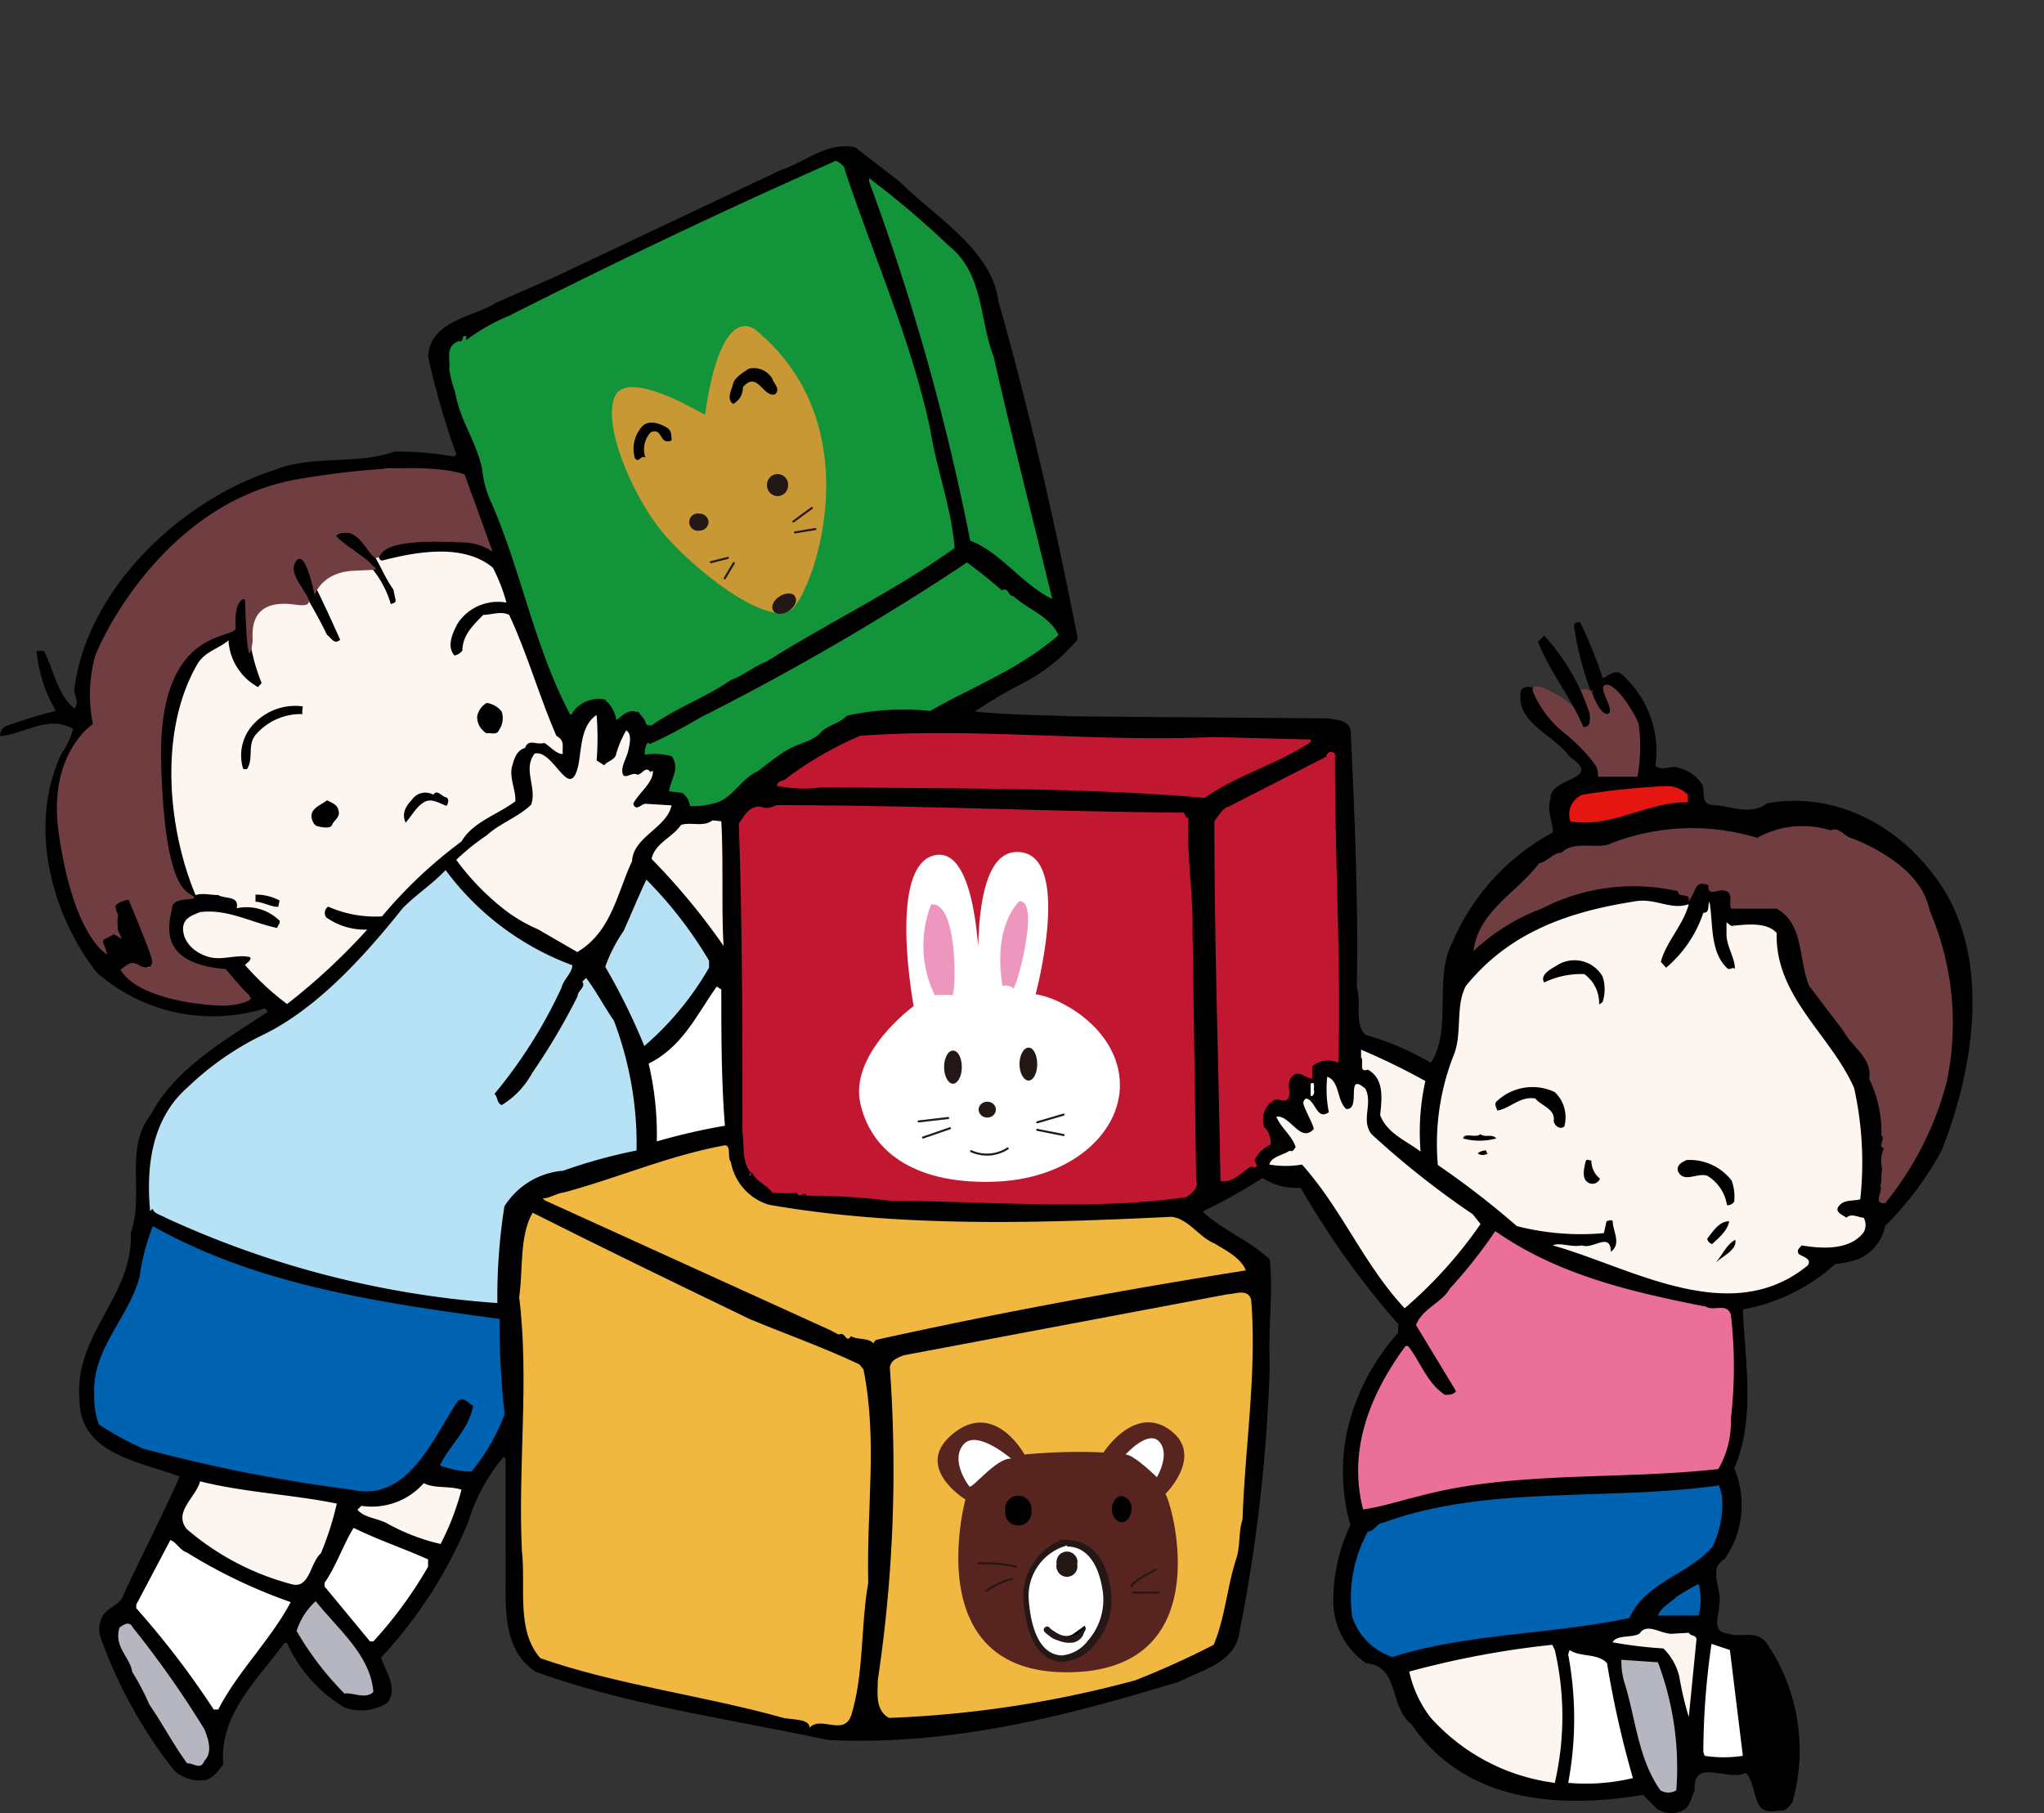
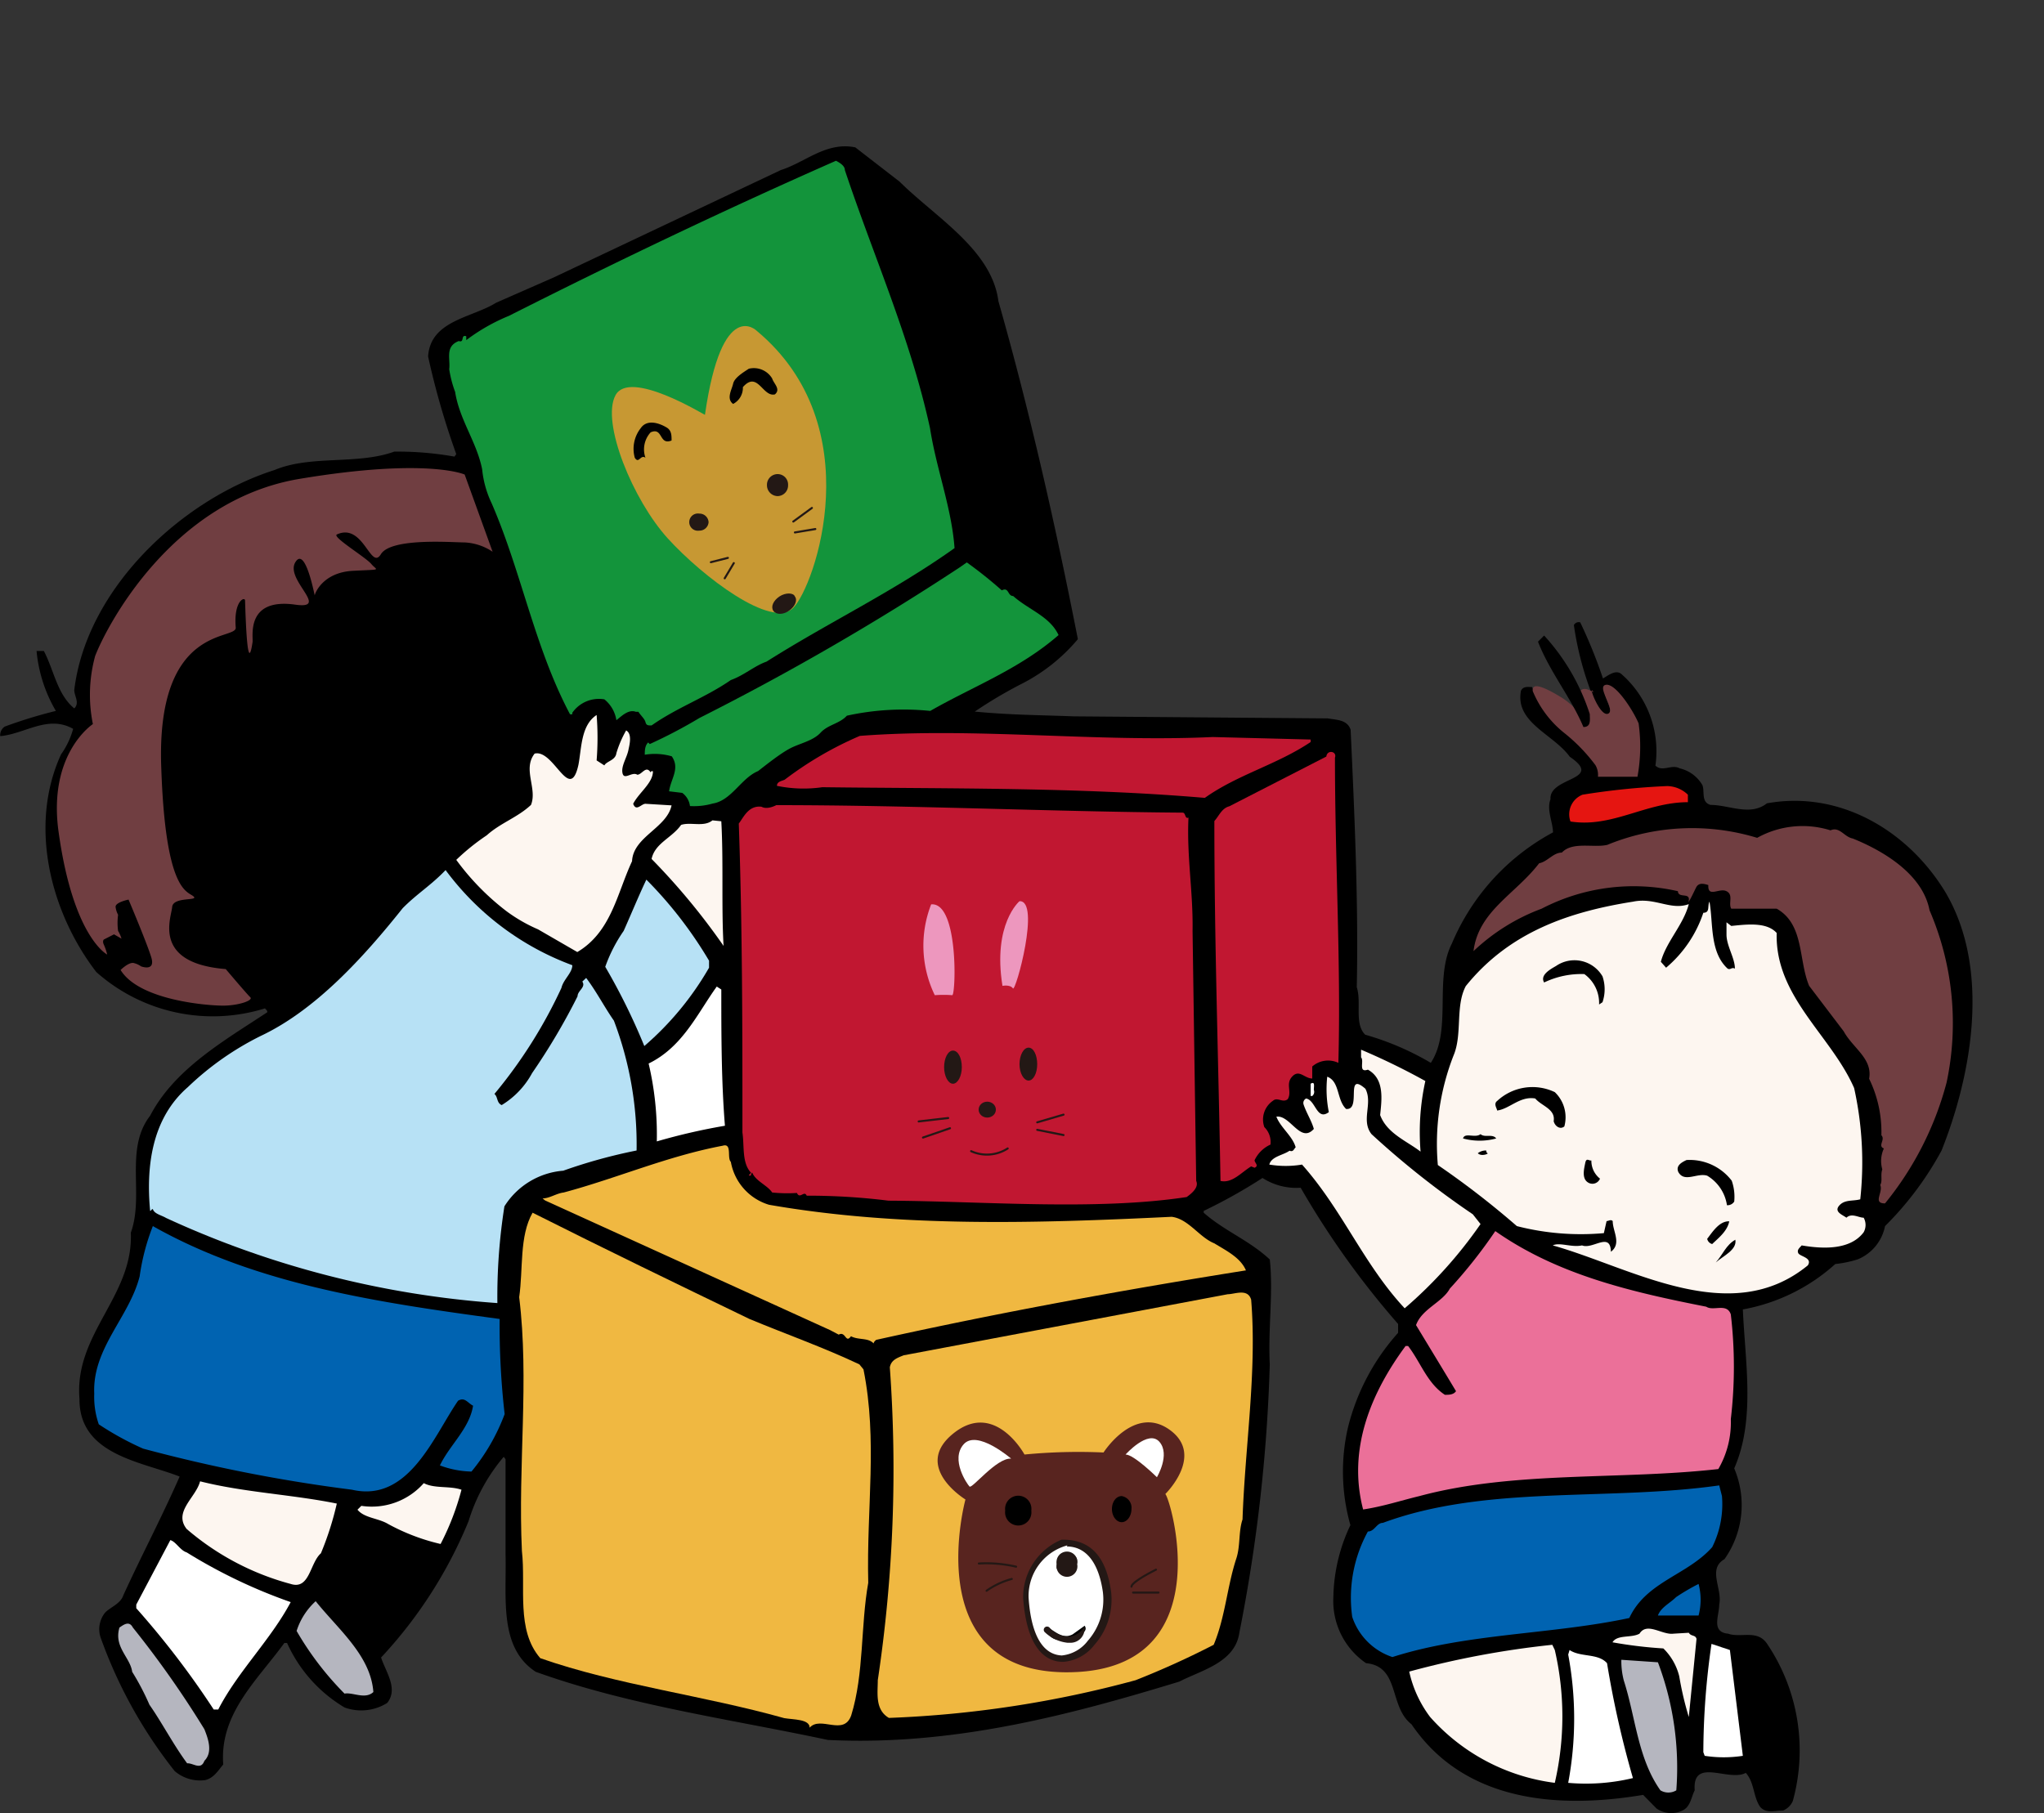
<svg xmlns="http://www.w3.org/2000/svg" viewBox="0 0 90 79.86">
  <rect x="0" y="0" width="90" height="79.86" fill="#333333" stroke="none" />
  <defs>
    <style>.cls-1,.cls-17,.cls-18{fill:#fff;}.cls-2{fill:#13943b;}.cls-3{fill:#fdf6f0;}.cls-4{fill:#c11731;}.cls-5{fill:#e51511;}.cls-6{fill:#703e41;}.cls-7{fill:#b7e1f5;}.cls-8{fill:#f0b841;}.cls-9{fill:#0063b1;}.cls-10{fill:#eb7099;}.cls-11{fill:#b5b6bf;}.cls-12{fill:#c79833;}.cls-13{fill:#58241f;}.cls-14{fill:none;}.cls-14,.cls-17{stroke:#231815;stroke-linecap:round;stroke-width:0.09px;}.cls-15{fill:#231815;}.cls-16{fill:#ed97be;}.cls-18{stroke:#fff;stroke-miterlimit:10;}</style>
  </defs>
  <title>logo_fn</title>
  <g id="レイヤー_2" data-name="レイヤー 2">
    <g id="footer">
      <path d="M39.61,8c1.58,1.57,4.06,3,4.35,5.26,1.39,4.89,2.51,9.85,3.5,14.89a7.92,7.92,0,0,1-2.54,2,19.89,19.89,0,0,0-2,1.19c1.58.15,2.78.15,4.38.21l11.17.09c.38.07.85.05,1,.5.17,3.67.35,7.71.27,11.34.22.67-.12,1.6.37,2.09A12.26,12.26,0,0,1,63,46.81c.95-1.44.13-3.69.93-5.26a9.92,9.92,0,0,1,4.45-4.89c0-.43-.29-1-.11-1.46-.07-1,2.39-.82.85-1.87-.72-1-2.42-1.5-2.15-2.91.11-.21.31-.16.49-.16.56,1.5,2.54,2,2.91,3.53l.16.19A7.69,7.69,0,0,1,72,33.91c.06-1,.2-2.29-.61-3.07-.09-.29-.43-.49-.7-.63-.25.48.73,1.41-.15,1.39a13.83,13.83,0,0,1-1.24-4.07.24.24,0,0,1,.28-.12,21.76,21.76,0,0,1,1,2.47c.25-.14.59-.43.85-.16a4.51,4.51,0,0,1,1.46,4c.32.3.71-.08,1.07.12a1.56,1.56,0,0,1,1,.74c.11.29-.07.75.36.87.82,0,1.74.51,2.48-.07C81,34.8,84,36.57,85.65,39.28c2,3.36,1.19,8-.16,11.39A14.17,14.17,0,0,1,83,54a2,2,0,0,1-1.19,1.46,5,5,0,0,1-1,.21,8.27,8.27,0,0,1-4.07,2c.1,2.31.56,4.86-.38,7a4.13,4.13,0,0,1-.43,4c-.76.43-.08,1.3-.23,2,0,.48-.37,1.21.39,1.28.56.2,1.29-.2,1.72.45a8.39,8.39,0,0,1,1.13,6.92.8.8,0,0,1-.43.42c-.4,0-.72.14-1-.15-.32-.45-.25-1.07-.64-1.51-.75.41-2.36-.71-2.25.77-.16.31-.18.72-.54.89a1.14,1.14,0,0,1-1.14-.09l-.59-.6c-3.76.63-7.88.31-10.2-3.11-1-.77-.5-2.55-2-2.69a3.32,3.32,0,0,1-1.44-2.91,7.65,7.65,0,0,1,.75-3.17,8.65,8.65,0,0,1-.11-4.29,9.75,9.75,0,0,1,2.21-4.18v-.39a37.55,37.55,0,0,1-4.29-6,2.75,2.75,0,0,1-1.68-.43A23.1,23.1,0,0,1,53,53.33v.08c.92.81,2,1.21,2.91,2.06.16,1.46-.08,3.05,0,4.62a71.14,71.14,0,0,1-1.34,11.82c-.19,1.32-1.68,1.65-2.64,2.15-4.88,1.49-10,2.84-15.48,2.57-4.31-.92-8.75-1.52-12.86-3-1.64-1.07-1.28-3.27-1.33-5.17V64.27l-.08-.11A8,8,0,0,0,20.63,67a19.79,19.79,0,0,1-3.85,6c.2.63.77,1.37.27,2a2.15,2.15,0,0,1-1.88.2,6.32,6.32,0,0,1-2.53-2.84h-.12C11.33,74,9.66,75.47,9.83,77.71c-.24.29-.42.6-.8.69A1.71,1.71,0,0,1,7.69,78a20.6,20.6,0,0,1-3.27-5.91,1.17,1.17,0,0,1,.21-1.07c.25-.25.68-.39.8-.76.8-1.75,1.7-3.45,2.48-5.23-1.68-.66-4.43-.95-4.41-3.42-.24-2.87,2.38-4.52,2.26-7.32.6-1.65-.29-3.68.85-5.15,1.08-2.08,3.32-3.34,5.16-4.56,0-.1-.08-.12-.1-.17a7.72,7.72,0,0,1-7.43-1.6c-2-2.6-3-6.43-1.55-9.59a3.5,3.5,0,0,0,.53-1.12c-1.11-.63-2.14.23-3.21.32A.45.45,0,0,1,.21,32a20.77,20.77,0,0,1,2.25-.69,6.37,6.37,0,0,1-.85-2.64h.32c.45.85.58,1.9,1.34,2.53.25-.25,0-.54,0-.81C3.81,25.92,8,22,12.09,20.7c1.6-.67,3.65-.22,5.27-.81a14.22,14.22,0,0,1,2.65.22l.08-.11a34.25,34.25,0,0,1-1.24-4.3c.1-1.59,1.93-1.7,3-2.37l2.53-1.11,10-4.73c1.08-.34,2-1.26,3.28-1Z" />
      <path class="cls-2" d="M37.2,7.49c1.26,3.78,2.89,7.41,3.75,11.37.28,1.8.95,3.5,1.08,5.28-2.68,1.91-5.6,3.3-8.28,5-.52.18-1,.61-1.57.81-1.11.77-2.37,1.21-3.49,2-.16,0-.23,0-.27-.15s-.21-.29-.31-.45H28v0c-.32-.12-.61.17-.86.37a1.46,1.46,0,0,0-.53-.92,1.43,1.43,0,0,0-1.41.59v.07h-.1c-1.56-2.94-2.14-6.27-3.45-9.29a4.49,4.49,0,0,1-.42-1.5c-.24-1.21-1-2.18-1.19-3.41a5,5,0,0,1-.26-1c.06-.45-.2-1,.42-1.24.27.09.07-.3.33-.21,0,.06,0,.13,0,.17a8.41,8.41,0,0,1,1.88-1.07c4.75-2.4,9.52-4.68,14.4-6.83C37,7.18,37.2,7.31,37.2,7.49Z" />
-       <path class="cls-2" d="M41.75,10.8c1.58,1.24,1.36,3.27,2,4.9.81,3.58,1.72,7.12,2.58,10.68-1.3-.62-2.27-2.06-3.61-2.57A103.07,103.07,0,0,0,38.27,8V7.85A38.65,38.65,0,0,1,41.75,10.8Z" />
-       <path class="cls-3" d="M20.47,21.08c.2,1,.72,1.88.92,2.89-.54-.09-.83-.45-1.38-.47a4.35,4.35,0,0,0-3.35.8c0,.14,0,.36.16.39,1.5-.39,3.58-.77,4.88.31a7.7,7.7,0,0,1,.6,1.54,2.12,2.12,0,0,0-2.15.92c-.21.4-.5,1-.14,1.41a.56.56,0,0,0,.35-.22c0-.65.45-1.1.92-1.57.37,0,.76-.18,1.14,0,.8,1.72,1.32,3.58,2.08,5.33.38.22.25.42.28.8-.3,0-.54-.34-.82-.49-.33.11-.69-.21-.84.22-.34.09-.48.45-.55.74-.19.52.16,1.12.12,1.61-.81.61-1.86.9-2.37,1.77a20.32,20.32,0,0,0-3.5,3.3,5.16,5.16,0,0,1-2.37-.43.34.34,0,0,0-.09.47,2.93,2.93,0,0,0,1.81.54,27.34,27.34,0,0,1-3.53,3.28,11.77,11.77,0,0,1-1.85-1.72c.07-.1.28-.18.23-.34-.54-.15-1.19.14-1.77,0s-1.16-.58-1.19-1.23c0-.49.36-.6.75-.76,1.23-.15,2.26.47,3.4.7,0-.1.14-.19.1-.32A2.08,2.08,0,0,0,10.42,40c.13-.56-.52-.4-.81-.58-.36,0-.67-.1-1,0-1.25-3-1.62-7.3.11-10.22.35-.53.92-.63,1.34-1a2.51,2.51,0,0,0,1.3,2.06l.16-.18a8.09,8.09,0,0,1-.6-2.88,1.19,1.19,0,0,0,0-1.07.59.59,0,0,0-.7.3,5.92,5.92,0,0,0-.11,1.19C8.85,27.59,8,29,7.46,30a13.82,13.82,0,0,0,.45,9.63c-.43.13-.54.58-.72.89A1.93,1.93,0,0,0,7.84,42a3.58,3.58,0,0,0,2,.74c.34.49.78.7,1.14,1.14a4.63,4.63,0,0,1-2.48.26,5,5,0,0,1-3-1.4.45.45,0,0,1,.58-.16c.14.24.36,0,.54,0,.31-.34,0-.78-.16-1.12l-.69-1.79a.46.46,0,0,0-.5-.05.41.41,0,0,0-.26.59c.22.35.06.67.26,1-.07,0-.15-.2-.26-.22s-.47.21-.49.45.09.27.12.43a9.4,9.4,0,0,1-1.89-5.49,7.67,7.67,0,0,1,1-3.76c0-.38.47-.58.38-1a5,5,0,0,1,.2-2.84c.56-1.79,2-3.17,3.17-4.61.86-.47,1.69-1.43,2.63-1.66.31-.13.25-.42.71-.37.58-.68,1.62-.52,2.36-.92a8.58,8.58,0,0,0,2.52-.32c.24-.07.58.14.65-.18A9,9,0,0,1,20.47,21.08Z" />
      <path d="M17.4,26.34c.07.23-.06.2-.19.27a4.46,4.46,0,0,0-1.35-2.11c-.33,0-.54-.42-.88-.47,0-.2-.33-.27-.15-.49a.79.79,0,0,1,.76,0c.9.49,1.14,1.61,1.73,2.42Z" />
      <path d="M13.48,24.77c.12.36.42.59.38,1,.39.8.76,1.6,1.12,2.41-.28.22-.37-.07-.58-.22-.44-.92-1-1.82-1.5-2.69,0-.27-.23-.54,0-.74C13.1,24.61,13.48,24.42,13.48,24.77Z" />
      <path class="cls-2" d="M44.11,26c.32-.16.25.25.5.25.7.62,1.61.89,2,1.72-1.72,1.5-3.76,2.26-5.65,3.34a11.61,11.61,0,0,0-3.67.21c-.33.36-.83.39-1.16.75s-.92.47-1.34.69-1,.68-1.41,1c-.75.31-1.17,1.3-2,1.43a3,3,0,0,1-1,.11.85.85,0,0,0-.34-.58l-.58-.07c.08-.56.49-1,.12-1.54a2.69,2.69,0,0,0-1.19-.07c0-.16,0-.4.15-.54l.07.07a21.8,21.8,0,0,0,2.19-1.15A114.78,114.78,0,0,0,42.24,25l.33-.23A18.77,18.77,0,0,1,44.11,26Z" />
      <path d="M22.09,31.34a.91.91,0,0,1-.11.8c-.1.27-.41.11-.55.16a.84.84,0,0,1-.42-.75.87.87,0,0,1,.42-.59A1,1,0,0,1,22.09,31.34Z" />
      <path d="M13.33,31.11c0,.11-.05.27,0,.34a2.62,2.62,0,0,0-2.08.92c-.37.46-.07,1-.37,1.5h-.17A2,2,0,0,1,11.07,32,2.5,2.5,0,0,1,13.33,31.11Z" />
      <path class="cls-3" d="M26.27,31.49a12.63,12.63,0,0,1,0,2l.34.22c.1-.19.49-.22.53-.54a4.79,4.79,0,0,1,.43-1c.26.14.16.59.11.81-.06.38-.34.74-.27,1.07s.42-.08.65.07c.21,0,.38-.43.59-.1,0,0,0-.08.1-.05,0,.52-.62.94-.87,1.43.13.36.36,0,.54,0l1.15.07c-.21,1-1.69,1.38-1.74,2.46-.66,1.41-.91,3.11-2.41,4l-1.73-1a6.94,6.94,0,0,1-1.39-.8,11,11,0,0,1-2.21-2.26,9.75,9.75,0,0,1,1.34-1.08c.61-.55,1.35-.78,1.95-1.34.29-.72-.38-1.57.16-2.26.85-.21,1.55,2.22,1.93.49C25.61,32.94,25.58,31.94,26.27,31.49Z" />
      <path class="cls-4" d="M57.71,32.57v.11c-1.49,1-3.21,1.43-4.66,2.46-5.48-.47-11.26-.4-16.84-.47a5.82,5.82,0,0,1-2-.06c0-.19.21-.21.34-.27a15.61,15.61,0,0,1,3.31-1.93c5.08-.39,10.4.29,15.54.05Z" />
      <path class="cls-4" d="M58.78,33.37c0,4.59.27,9.09.15,13.44a1.06,1.06,0,0,0-1.15.16v.53c-.34,0-.57-.42-.88-.09s0,.67-.2,1c-.22.18-.45-.11-.65.07a1,1,0,0,0-.38,1.16.92.92,0,0,1,.27.77,1.42,1.42,0,0,0-.7.69c0,.11.21.24,0,.33l-.15-.06c-.43.26-.84.76-1.35.64-.09-5.35-.27-10.45-.27-15.85.21-.23.32-.56.66-.65l4.27-2.19C58.44,33,58.88,33.09,58.78,33.37Z" />
      <path class="cls-5" d="M74.32,35v.33c-1.85,0-3.34,1.14-5.17.85A.93.93,0,0,1,69.68,35a32,32,0,0,1,3.73-.38A1.35,1.35,0,0,1,74.32,35Z" />
      <path d="M19.08,35c.16-.25.36.06.54.11s.11.28.05.38c-.27-.07-.65-.37-1-.16s-.54.6-.81.9c-.18-.39,0-.72.27-1A.72.72,0,0,1,19.08,35Z" />
      <path d="M14.9,35.68c.11.31-.22.47-.28.65s-.44.11-.64.06-.34-.42-.22-.64.42-.34.64-.5C14.58,35.34,14.86,35.43,14.9,35.68Z" />
      <path class="cls-4" d="M52.07,35.79c.15,0,.09.29.26.22-.08,1.75.21,3.27.18,5l.16,11c.13.29-.21.56-.42.71-4,.61-9,.18-13.13.16a28.57,28.57,0,0,0-3.6-.22c-.11-.25-.3.17-.43-.12A6.59,6.59,0,0,1,34,52.52c-.21-.32-.73-.5-.88-.88,0,0-.07.07-.05.12a.08.08,0,0,1-.1,0l.1-.11c-.41-.43-.29-1.16-.38-1.77h0c0-4.5,0-9-.16-13.61.2-.25.42-.81,1-.74.21.12.52,0,.65-.07C40.17,35.46,46.4,35.75,52.07,35.79Z" />
      <path class="cls-3" d="M31.76,36.17c.1,1.79,0,3.77.1,5.49a29.28,29.28,0,0,0-3.17-3.83c.15-.7.89-.92,1.3-1.5.42-.14,1,.11,1.38-.2Z" />
      <path class="cls-6" d="M81.58,36.93c1.34.54,3.08,1.57,3.38,3.16a12.54,12.54,0,0,1,.75,7.59A14.11,14.11,0,0,1,83,53c-.56,0-.07-.49-.21-.81.11-.2,0-.42.09-.69a1.32,1.32,0,0,1,.07-.92c-.29-.11.08-.39-.11-.58a5.35,5.35,0,0,0-.54-2.49c.16-.89-.71-1.34-1.12-2.09l-1.52-2c-.48-1.14-.21-2.71-1.43-3.4l-2,0c-.14-.23.11-.61-.21-.77s-.83.31-.8-.27c-.22-.07-.43-.11-.54.11s-.22.47-.34.65c.15-.49-.44-.14-.46-.49a8.79,8.79,0,0,0-6,.77,8.82,8.82,0,0,0-3,1.87c.22-1.77,1.85-2.51,2.89-3.87.37-.07.62-.47,1-.47.47-.5,1.39-.2,2-.34a9.82,9.82,0,0,1,6.6-.31,4.11,4.11,0,0,1,3.23-.33C81,36.39,81.2,36.86,81.58,36.93Z" />
      <path class="cls-7" d="M25.2,42.51c0,.34-.39.62-.48,1a21.19,21.19,0,0,1-2.95,4.67c.16.13.09.39.32.49a3.71,3.71,0,0,0,1.34-1.41,28.35,28.35,0,0,0,2-3.38c0-.25.38-.4.21-.65l.17-.16c.46.61.8,1.28,1.22,1.88a15.36,15.36,0,0,1,1,5.72,23.23,23.23,0,0,0-3.23.89,3.37,3.37,0,0,0-2.59,1.57,25.58,25.58,0,0,0-.31,4.26A41.86,41.86,0,0,1,7.31,53.64c-.2-.12-.52-.18-.58-.39-.06,0-.07.08-.12.08-.18-1.93.06-4.06,1.66-5.45a12.9,12.9,0,0,1,3.22-2.26C13.9,44.48,16,42.17,17.73,40c.63-.64,1.24-1,1.89-1.68A12.19,12.19,0,0,0,25.2,42.51Z" />
      <path class="cls-7" d="M31.22,42.31v.31h0a13.29,13.29,0,0,1-2.85,3.45,27.58,27.58,0,0,0-1.72-3.49A6.65,6.65,0,0,1,27.46,41c.34-.76.65-1.52,1-2.26A18.26,18.26,0,0,1,31.22,42.31Z" />
      <path d="M12.31,39.66l-.06.28c-.33,0-.63-.2-1-.23V39.4A2.21,2.21,0,0,1,12.31,39.66Z" />
      <path class="cls-3" d="M74.36,39.82c-.24.92-1,1.66-1.23,2.54l.23.26A5.38,5.38,0,0,0,75,40.2c.31,0,.17-.31.27-.49.17.92,0,2.22.8,2.95.13.07.18-.08.32,0,0-.47-.37-1-.37-1.5v-.54l.21.16c.69-.07,1.56-.18,2,.31-.08,2.8,2.39,4.5,3.41,6.83a15.14,15.14,0,0,1,.27,4.9c-.33.09-.69,0-.93.28s.17.41.32.53c.23-.22.54,0,.76,0a.66.66,0,0,1,0,.64c-.59.79-1.8.74-2.73.58-.08.1-.22.19-.15.34s.64.2.42.54c-3.42,2.8-7.77.09-11.23-.88.31-.15.82.1,1.29,0,.47.19,1.25-.62,1.27.28.48-.36.08-.9.08-1.35-.08-.09-.19,0-.27,0l-.12.53A11.33,11.33,0,0,1,66.79,54a38.1,38.1,0,0,0-3.48-2.69A10.69,10.69,0,0,1,64,46.49c.4-.94.07-2.17.54-3.06,1.93-2.4,4.59-3.28,7.37-3.72C72.87,39.51,73.56,40.11,74.36,39.82Z" />
      <path d="M70.56,43a1.77,1.77,0,0,1,0,1.14l-.15.1a1.57,1.57,0,0,0-.65-1.34,3.79,3.79,0,0,0-1.77.37c-.2-.34.31-.6.53-.73A1.43,1.43,0,0,1,70.56,43Z" />
      <path class="cls-1" d="M31.76,43.58c0,1.9,0,4.05.16,6a26.89,26.89,0,0,0-3,.69,13.67,13.67,0,0,0-.36-3.43c1.5-.73,2.15-2.21,3-3.39Z" />
      <path class="cls-3" d="M62.76,47.61a10.44,10.44,0,0,0-.21,3.11c-.61-.47-1.48-.8-1.78-1.61.07-.69.2-1.59-.54-2-.44.15-.15-.39-.3-.54l0-.34A29.83,29.83,0,0,1,62.76,47.61Z" />
      <path class="cls-3" d="M59.27,48.84c.7.07-.07-1.69.85-.89.34.65-.21,1.39.27,2a38.12,38.12,0,0,0,4.46,3.53l.34.43a19.55,19.55,0,0,1-3.34,3.71c-1.81-1.94-2.74-4.33-4.52-6.33a4.35,4.35,0,0,1-1.44,0c.09-.36.61-.41.89-.61.17.07.19-.08.27-.15-.14-.5-.66-.86-.85-1.35.61-.09,1.06,1.2,1.65.54-.1-.36-.32-.69-.45-1.07a.22.22,0,0,1,.11-.27c.42.07.47,1,1,.6a5.14,5.14,0,0,1-.07-1.56C59,47.63,58.85,48.44,59.27,48.84Z" />
      <path class="cls-1" d="M57.85,48a.24.24,0,0,1-.07.27h-.07v-.54C57.91,47.61,57.85,47.84,57.85,48Z" />
      <path d="M68.46,48.1a1.53,1.53,0,0,1,.42,1.51c-.18.15-.41,0-.47-.23.09-.54-.54-.67-.81-1-.67-.12-1.13.46-1.68.53,0-.09-.17-.29,0-.42A2.28,2.28,0,0,1,68.46,48.1Z" />
      <path d="M65.88,50.14a2.78,2.78,0,0,1-1.46,0c.07-.28.54,0,.77-.19C65.38,50.12,65.72,49.92,65.88,50.14Z" />
      <path class="cls-8" d="M32.18,51.17a2.41,2.41,0,0,0,1.68,1.89c5.72,1,11.75.82,17.73.53.74.09,1.21.9,1.88,1.17.5.31,1.15.62,1.39,1.19-5.47.87-10.92,1.87-16.28,3.06,0,0-.12.09-.11.16-.25-.27-.67-.14-1-.32-.24.34-.23-.24-.54-.07l-.38-.2L24,52.87l-.11-.09c.31,0,.6-.22.93-.26,2.35-.63,4.56-1.6,7-2.06C32.25,50.33,32,51,32.18,51.17Z" />
      <path d="M65.44,50.67s0,.1.06.12-.28.16-.43,0A.57.57,0,0,1,65.44,50.67Z" />
      <path d="M70.45,51.91a.36.36,0,0,1-.54.16c-.27-.18-.16-.6-.11-.85s.16-.09.27-.11A1,1,0,0,0,70.45,51.91Z" />
      <path d="M76.25,52a2.14,2.14,0,0,1,.11.92.35.35,0,0,1-.32.16,1.82,1.82,0,0,0-.87-1.3c-.44-.14-1,.32-1.27-.16-.13-.29.17-.44.36-.53A2.33,2.33,0,0,1,76.25,52Z" />
      <path class="cls-8" d="M33,58.09c1.61.67,3.28,1.26,4.84,2l.18.22c.63,3.15.13,6.07.21,9.4-.34,1.9-.18,4-.75,5.84-.33.93-1.35,0-1.83.54,0-.38-.71-.35-1.12-.42-3.56-1-7.37-1.46-10.74-2.64-1.08-1.24-.63-3.12-.81-4.72-.18-3.82.33-7.51-.12-11.18.18-1.23,0-2.69.59-3.72C26.61,55,29.81,56.55,33,58.09Z" />
      <path d="M76.14,53.79c-.08.43-.48.74-.75,1a.3.3,0,0,1-.22-.23C75.39,54.28,75.7,53.77,76.14,53.79Z" />
      <path class="cls-9" d="M22,58.09a34.39,34.39,0,0,0,.22,4.19,8.82,8.82,0,0,1-1.46,2.53,4.19,4.19,0,0,1-1.39-.27c.43-.9,1.3-1.62,1.46-2.63-.25-.13-.36-.39-.66-.22-1.07,1.55-2.17,4.5-4.67,3.92A68.67,68.67,0,0,1,6.3,63.8a13.19,13.19,0,0,1-1.95-1.07,3.68,3.68,0,0,1-.2-1.35c-.09-2,1.54-3.36,2-5.17A9.69,9.69,0,0,1,6.73,54C11.32,56.59,16.69,57.37,22,58.09Z" />
      <path class="cls-10" d="M75.13,57.55c.31.21.91-.18,1.08.34a19.74,19.74,0,0,1,0,4.61,4.09,4.09,0,0,1-.55,2.2c-4.36.49-9,.07-13.16,1.19-.83.2-1.61.46-2.48.59-.7-2.68.37-5.17,1.87-7.2H62c.55.71.84,1.64,1.62,2.15.18,0,.38,0,.49-.16-.6-1-1.21-2-1.76-2.91.26-.72,1.16-1,1.49-1.61a21.83,21.83,0,0,0,2-2.53C68.59,56.15,71.83,56.9,75.13,57.55Z" />
      <path d="M76.41,54.6c.08.45-.55.72-.86,1C75.86,55.25,76,54.83,76.41,54.6Z" />
      <path class="cls-8" d="M55.09,57.24c.26,3.18-.27,6.45-.38,9.68-.18.53-.09,1.15-.27,1.71-.41,1.24-.49,2.6-1,3.81A37.59,37.59,0,0,1,50,74a48.14,48.14,0,0,1-10.86,1.66c-.62-.36-.49-1.1-.49-1.66a62.54,62.54,0,0,0,.53-13.78c.06-.32.31-.41.61-.53L54.06,57C54.37,57,54.94,56.73,55.09,57.24Z" />
      <path class="cls-3" d="M14.83,66.22a13.45,13.45,0,0,1-.7,2.19c-.49.43-.49,1.62-1.33,1.35a11.6,11.6,0,0,1-4.58-2.42c-.6-.76.41-1.39.59-2.1C10.75,65.73,12.86,65.82,14.83,66.22Z" />
      <path class="cls-3" d="M20.32,65.61A11.53,11.53,0,0,1,19.4,68a9.07,9.07,0,0,1-2.31-.88c-.43-.26-1.05-.26-1.35-.63l.17-.17a3.05,3.05,0,0,0,2.75-1C19.13,65.57,19.8,65.43,20.32,65.61Z" />
      <path class="cls-9" d="M75.82,65.89a4.23,4.23,0,0,1-.43,2.25c-1.1,1.24-2.9,1.51-3.65,3.12-3.41.73-7.16.67-10.43,1.72a2.79,2.79,0,0,1-1.77-1.77,6.07,6.07,0,0,1,.69-3.76c.3,0,.38-.38.66-.38,4.54-1.68,9.87-.95,14.81-1.65Z" />
-       <path class="cls-1" d="M18.85,68.68V69a18.46,18.46,0,0,1-2.41,3.29h-.15l-2-2.42v-.16c.53-.76.8-1.64,1.28-2.42C16.62,67.81,17.76,68.19,18.85,68.68Z" />
      <path class="cls-1" d="M8.22,68.37a23.2,23.2,0,0,0,4.58,2.19c-.88,1.66-2.34,3.07-3.19,4.73h-.2A38,38,0,0,0,6,70.83v-.16l1.5-2.84C7.75,67.9,7.93,68.28,8.22,68.37Z" />
      <path class="cls-1" d="M43.42,68.79h-.11l.07-.11S43.45,68.75,43.42,68.79Z" />
      <path class="cls-9" d="M74.79,69.76a2.72,2.72,0,0,1,0,1.39H73c.13-.36.53-.54.8-.81A9.36,9.36,0,0,1,74.79,69.76Z" />
      <path class="cls-11" d="M13.9,70.52c1,1.25,2.42,2.39,2.54,4-.36.34-.91,0-1.27.07a13.47,13.47,0,0,1-2.11-2.76A3,3,0,0,1,13.9,70.52Z" />
      <path class="cls-11" d="M9,76.16c.15.38.39,1,0,1.39-.16.43-.49.09-.76.11-.6-.81-1.12-1.81-1.66-2.58a11.1,11.1,0,0,0-.76-1.45C5.74,73,5,72.54,5.26,71.68c.19-.13.43-.31.59,0A43.36,43.36,0,0,1,9,76.16Z" />
      <path class="cls-3" d="M74.36,71.91c.1.17.29.08.34.27l-.34,3.44a14.17,14.17,0,0,1-.42-1.79,2.58,2.58,0,0,0-.7-1.23A19.09,19.09,0,0,1,71,72.33c.21-.35.83-.18,1.19-.38.33-.53,1,.07,1.5,0Z" />
      <path class="cls-1" d="M76.74,77.33a5.5,5.5,0,0,1-1.68,0L75,77.17a33.65,33.65,0,0,1,.36-4.77l.81.27Z" />
      <path class="cls-3" d="M68.46,72.67a13,13,0,0,1,0,5.85,8.83,8.83,0,0,1-5.49-2.9,5.15,5.15,0,0,1-.92-2,39.59,39.59,0,0,1,6.3-1.18Z" />
      <path class="cls-1" d="M70.76,73.25a43.29,43.29,0,0,0,1.14,5.06,8.84,8.84,0,0,1-2.85.21,15.33,15.33,0,0,0,0-5.65l.06-.2C69.6,73,70.36,72.8,70.76,73.25Z" />
      <path class="cls-11" d="M73,73.21a13.12,13.12,0,0,1,.81,5.64.68.68,0,0,1-.7,0c-1-1.41-1.09-3.22-1.61-4.83a3.39,3.39,0,0,1-.11-.92Z" />
      <path class="cls-12" d="M27.1,17.41c-.64,1.19.77,4.62,2.31,6.31s4.58,4,5.52,3.05,3.43-8-1.61-12.2c0,0-1.53-1.53-2.28,3.7C31,18.27,27.72,16.24,27.1,17.41Z" />
-       <path class="cls-1" d="M43.14,43.42s.07-6.23-2-5.75-.91,6.64-.91,6.64-2.87,2.09-2.34,4.33,2.61,3.55,6,3.4,5.6-2.28,5.41-4.52-2.57-3.58-3.7-3.73c0,0,1.61-6-.66-6.26s-1.8,5.29-1.91,6" />
      <path class="cls-13" d="M45.11,64.06s-1.3-2.4-3.13-.93.53,2.91.53,2.91-2.06,7.53,4.36,7.61c7,.07,4.66-7.69,4.44-7.85,0,0,1.75-1.71.19-2.83s-2.91,1-2.91,1A24.75,24.75,0,0,0,45.11,64.06Z" />
      <line class="cls-14" x1="40.45" y1="49.39" x2="41.75" y2="49.24" />
      <line class="cls-14" x1="40.64" y1="50.1" x2="41.83" y2="49.69" />
      <line class="cls-14" x1="46.83" y1="49.09" x2="45.67" y2="49.43" />
      <line class="cls-14" x1="46.83" y1="49.99" x2="45.67" y2="49.76" />
      <path class="cls-14" d="M44.37,50.58a1.68,1.68,0,0,1-1.61.12" />
      <path class="cls-15" d="M42.35,47c0,.4-.18.73-.39.73s-.39-.33-.39-.73.17-.73.39-.73S42.35,46.58,42.35,47Z" />
      <path class="cls-15" d="M45.67,46.87c0,.4-.17.72-.38.72s-.4-.32-.4-.72.18-.73.4-.73S45.67,46.47,45.67,46.87Z" />
      <ellipse class="cls-15" cx="43.47" cy="48.87" rx="0.38" ry="0.35" />
      <path class="cls-16" d="M41,39.83a5,5,0,0,0,.16,4,5.23,5.23,0,0,1,.77,0C42.09,43.79,42.21,39.72,41,39.83Z" />
      <path class="cls-16" d="M44.89,39.69s-1.19,1-.75,3.73c0,0,.34-.07.46.11S45.83,39.65,44.89,39.69Z" />
      <path class="cls-15" d="M31.2,23a.4.4,0,0,1-.41.37.38.38,0,1,1,0-.75A.4.4,0,0,1,31.2,23Z" />
      <path class="cls-15" d="M34.7,21.36a.47.47,0,0,1-.46.49.48.48,0,0,1-.47-.49.47.47,0,0,1,.47-.48A.46.46,0,0,1,34.7,21.36Z" />
      <path class="cls-15" d="M35,26.27c.13.17,0,.45-.26.63s-.57.18-.69,0,0-.45.27-.63S34.94,26.1,35,26.27Z" />
      <line class="cls-17" x1="31.3" y1="24.76" x2="32.05" y2="24.57" />
      <line class="cls-17" x1="35.75" y1="22.37" x2="34.93" y2="22.97" />
      <line class="cls-17" x1="32.31" y1="24.8" x2="31.91" y2="25.47" />
      <line class="cls-17" x1="35.9" y1="23.3" x2="35" y2="23.45" />
      <path d="M34,16.67c.07.23.39.47.12.7-.54.13-.76-1.06-1.41-.32a.8.8,0,0,1-.43.74c-.31-.23-.06-.62,0-.89s.45-.5.69-.66A.94.94,0,0,1,34,16.67Z" />
      <path d="M29.34,18.82c.23.13.23.35.23.58-.56.23-.37-.6-.92-.36a1.11,1.11,0,0,0-.23,1.12c-.22-.16-.29.29-.47,0a1.47,1.47,0,0,1,.26-1.3C28.48,18.46,29,18.62,29.34,18.82Z" />
      <path class="cls-1" d="M48.48,69a3.23,3.23,0,0,1-.07,2.86c-.4.52-.8,1.12-1.49,1.12a1.69,1.69,0,0,1-1.51-1A3.78,3.78,0,0,1,46,68.41a1.49,1.49,0,0,1,1.42-.31A2,2,0,0,1,48.48,69Z" />
      <path class="cls-1" d="M44.27,69.38h0Z" />
      <path class="cls-1" d="M44.52,64.24s-1.5-1.3-2.09-.63.15,1.75.26,1.86S43.88,64.2,44.52,64.24Z" />
      <path class="cls-1" d="M49.56,64.06s1-1.12,1.49-.56-.11,1.56-.11,1.56S49.93,64.06,49.56,64.06Z" />
      <path class="cls-14" d="M44.74,69a5.8,5.8,0,0,0-1.64-.14" />
      <path class="cls-14" d="M43.44,70.06a3.49,3.49,0,0,1,1.11-.52" />
      <path class="cls-14" d="M50.9,69.13s-1.08.53-1.08.75" />
      <line class="cls-14" x1="51.01" y1="70.14" x2="49.89" y2="70.14" />
      <path class="cls-1" d="M46.76,67.94a2.62,2.62,0,0,0-1.61,2.42c.12,1.72.68,2.65,1.61,2.69s2.2-1.34,2-3S47.76,67.79,46.76,67.94Z" />
      <path class="cls-15" d="M46.79,73.19h0c-.71,0-1.58-.54-1.74-2.82a2.75,2.75,0,0,1,1.69-2.56h.07c1.26,0,1.9.81,2.11,2.27a3,3,0,0,1-.73,2.36,1.91,1.91,0,0,1-1.36.75ZM47,68.06a2.31,2.31,0,0,0-1.71,2.29c.07,1.14.39,2.51,1.46,2.56l0,.14v-.14h0a1.64,1.64,0,0,0,1.15-.65,2.74,2.74,0,0,0,.66-2.15c-.19-1.32-.76-2-1.59-2Z" />
      <path d="M45.41,66.53a.58.58,0,1,1-1.15,0,.58.58,0,1,1,1.15,0Z" />
      <path d="M49.82,66.46c0,.32-.2.58-.43.58s-.43-.26-.43-.58.19-.57.43-.57A.52.52,0,0,1,49.82,66.46Z" />
      <path d="M47.34,72.18a1.45,1.45,0,0,1-.92,0,.6.6,0,0,1-.36-.54c.34.14.7.59,1.17.34l.53-.38C47.94,71.88,47.49,72,47.34,72.18Z" />
      <path class="cls-15" d="M47,72.35a1.72,1.72,0,0,1-1-.47.14.14,0,0,1,0-.2.15.15,0,0,1,.21,0,1.08,1.08,0,0,0,.93.39.87.87,0,0,0,.61-.43.62.62,0,0,1-.58.71Z" />
      <path d="M47.41,68.63a.68.68,0,0,1-.38.75.53.53,0,0,1-.5-.31c0-.3,0-.66.39-.7A.71.71,0,0,1,47.41,68.63Z" />
      <path class="cls-15" d="M47.43,68.89a.46.46,0,1,1-.9,0,.46.46,0,1,1,.9,0Z" />
      <path class="cls-6" d="M68.79,30.74c-.49-.3-1.37-.81-1.3-.3A4.61,4.61,0,0,0,68.9,32.3a7.62,7.62,0,0,1,1.35,1.4.86.86,0,0,1,.11.51l1.74,0a7.42,7.42,0,0,0,.05-2.35c-.23-.55-1-1.77-1.44-1.7s.45,1.11.1,1.27-.87-1.23-.68-1-.63-.53-.61.35.1.73.1.73A3.43,3.43,0,0,0,68.79,30.74Z" />
      <path d="M70,31.45c0,.24.07.57-.28.57l0,0c-.53-1.27-1.49-2.44-2-3.76l.27-.27A9.37,9.37,0,0,1,70,31.45Z" />
      <path class="cls-6" d="M9.94,42.68s.93,1.1,1.08,1.24-.52.37-1.2.37-3.69-.23-4.51-1.57c0,0,.38-.38.6-.3a.91.91,0,0,1,.3.14s.65.25.45-.4-1-2.54-1-2.54-.6.12-.57.33a1,1,0,0,0,.11.34,2.62,2.62,0,0,0,0,.71,1.49,1.49,0,0,1,.15.34l-.33-.19-.45.23s-.07.07,0,.22a2.45,2.45,0,0,1,.15.44s-1.48-.74-2.13-5.33c-.52-3.51,1.5-4.82,1.5-4.82a6.47,6.47,0,0,1,.1-3c.5-1.3,3.37-6.86,9-7.8s7.27-.19,7.27-.19l1.23,3.4a2.42,2.42,0,0,0-1.23-.41c-.55,0-3.24-.22-3.69.52S16,23,14.83,23.54c-.21.11,1.27,1,1.52,1.3s.52.23-.81.3-1.68,1-1.68,1.08S13.45,24,13,24.77s1.55,2.08,0,1.86c-2.2-.31-1.84,1.42-1.88,1.65-.22,1.49-.3-.9-.33-1.83,0-.19-.51,0-.41,1.19.05.58-3.51-.19-3.28,6.15.18,5.42,1.12,5.45,1.41,5.68s-.89,0-.93.48S6.69,42.42,9.94,42.68Z" />
      <path class="cls-18" d="M182.24,67.64c.07-1.92.32-5,.41-6.57,0-.81.55-1.22,1.06-1.22a1.18,1.18,0,0,1,1.1.94c.42,1.31,1.38,4.69,1.64,5.23,0,.06.07.1.11.1s.08,0,.1-.1c.42-1,1.29-4,1.72-5.29a1.19,1.19,0,0,1,1.12-.89A1.12,1.12,0,0,1,190.59,61c0,1.41.28,5,.36,6.51v0a.58.58,0,0,1-.63.57.61.61,0,0,1-.65-.57c-.11-1.56-.22-5.9-.22-5.9,0-.18,0-.26-.1-.26s-.13.1-.17.23c-.24.91-1.36,4.46-1.81,5.63a.94.94,0,0,1-.85.62.86.86,0,0,1-.79-.61c-.35-.83-1.31-4.3-1.71-5.59-.05-.13-.1-.2-.15-.2s-.09.08-.12.31c-.07,1-.22,4.29-.28,5.79a.6.6,0,0,1-.65.55.51.51,0,0,1-.58-.49Z" />
      <path class="cls-18" d="M197.44,61c-1.09,0-1.32,0-1.35.49,0,.26,0,.8,0,1.43,0,.22,0,.22,1.36.22h1.22a.55.55,0,0,1,.61.58.57.57,0,0,1-.57.62h-.06c-.27,0-.69,0-1.1,0-1.36,0-1.47,0-1.47.24a17.58,17.58,0,0,0,0,2.06c0,.51.23.53,1.77.53l1.55,0h.05a.55.55,0,0,1,.59.56.64.64,0,0,1-.69.61l-1.41,0-1.39,0c-1-.08-1.63-.44-1.68-1.4,0-.46,0-1.27,0-2.15,0-1.34,0-2.82,0-3.51a1.36,1.36,0,0,1,1.47-1.38l1.43,0,1.39,0a.59.59,0,0,1,.61.58.6.6,0,0,1-.64.59Z" />
      <path class="cls-18" d="M209.17,65l-1.26,0h0a.57.57,0,0,1-.54-.63c0-.58.46-.58.83-.58l1.5,0c.94,0,1.29.48,1.29,1.16a3.52,3.52,0,0,1-3.71,3.29,4,4,0,0,1-4.09-4.16,4.17,4.17,0,0,1,4.23-4.33c1.74,0,2.92,1,2.92,1.59a.69.69,0,0,1-.67.68.72.72,0,0,1-.56-.29,2.27,2.27,0,0,0-1.8-.78A2.92,2.92,0,0,0,204.45,64a2.79,2.79,0,0,0,2.81,3,2.13,2.13,0,0,0,2.29-1.71c0-.21-.16-.31-.36-.31Z" />
      <path class="cls-18" d="M214.49,64.82v-.06c0-.76,0-1.57,0-2.37s0-1.32,0-2c0-.32.2-.58.64-.58a.57.57,0,0,1,.62.56v0c0,.42,0,.85,0,1.27,0,.9,0,1.8,0,2.68v.45a2,2,0,0,0,2,2.17,2.1,2.1,0,0,0,2.08-2.26c0-1,0-1.92,0-2.88,0-.48,0-1,0-1.43a.64.64,0,0,1,1.27,0v0c0,.9,0,1.65,0,2.36s0,1.23,0,1.92a3.24,3.24,0,0,1-3.3,3.52A3.2,3.2,0,0,1,214.49,64.82Z" />
      <path class="cls-18" d="M224.9,67.64c.08-1.92.33-5,.42-6.57a1.14,1.14,0,0,1,1.06-1.22,1.18,1.18,0,0,1,1.1.94c.42,1.31,1.38,4.69,1.64,5.23,0,.06.07.1.11.1s.08,0,.1-.1c.41-1,1.29-4,1.71-5.29a1.21,1.21,0,0,1,1.13-.89A1.12,1.12,0,0,1,233.26,61c0,1.41.27,5,.36,6.51v0a.58.58,0,0,1-.63.57.61.61,0,0,1-.66-.57c-.11-1.56-.22-5.9-.22-5.9,0-.18,0-.26-.09-.26s-.14.1-.17.23c-.24.91-1.36,4.46-1.81,5.63a.94.94,0,0,1-.85.62.85.85,0,0,1-.79-.61c-.35-.83-1.31-4.3-1.72-5.59,0-.13-.09-.2-.14-.2s-.1.08-.12.31c-.07,1-.23,4.29-.28,5.79a.61.61,0,0,1-.66.55.52.52,0,0,1-.58-.49Z" />
-       <path class="cls-18" d="M238.87,67.55a.6.6,0,0,1-.65.58.61.61,0,0,1-.66-.58h0c0-1.31.06-2.78.06-4.19,0-1,0-2-.06-2.91,0-.46.47-.58.67-.58s.64.17.64.53v0c0,.9,0,1.93,0,3,0,1.36,0,2.78,0,4.13Z" />
      <path class="cls-18" d="M262.6,68.14c-.49,0-1-.36-1.18-1.16-.28-1.16-.85-4.53-1-5.45,0-.14-.05-.2-.09-.2s-.06.08-.08.2c-.14,1-.67,4.1-1,5.44A1.36,1.36,0,0,1,258,68.14,1.29,1.29,0,0,1,256.79,67c-1.17-5.53-1.32-6.36-1.32-6.55a.68.68,0,0,1,1.32-.1c1.09,6.28,1.12,6.35,1.27,6.35s.16-.13.2-.29c.2-.91.79-4.22,1.08-5.67a1,1,0,0,1,1-.85,1,1,0,0,1,1.06.81c.24,1.24.79,4.39,1,5.66,0,.18.09.25.14.25s.22,0,1.45-6.27a.6.6,0,0,1,.62-.47.64.64,0,0,1,.68.57c0,.2-.58,2.8-1.49,6.61A1.32,1.32,0,0,1,262.6,68.14Z" />
      <path class="cls-18" d="M268.4,64a4.22,4.22,0,1,1,4.21,4.24A4.06,4.06,0,0,1,268.4,64Zm7.14,0a2.93,2.93,0,1,0-2.93,3.09A2.92,2.92,0,0,0,275.54,64Z" />
      <path class="cls-18" d="M280.54,67.6c0-1.12,0-2.44,0-3.7,0-1.09,0-2.13,0-2.95v0c0-.77.42-1.07.9-1.07a1.3,1.3,0,0,1,1.07.59c.69,1.09,2.52,4.5,3.35,5.74.06.1.12.16.15.16s.08,0,.08-.46c0-1,0-4.44-.07-5.44a.59.59,0,0,1,.64-.59.58.58,0,0,1,.63.56v0c0,.76,0,1.82,0,2.91,0,1.39,0,2.82,0,3.77v0a1,1,0,0,1-1,1,1.11,1.11,0,0,1-.94-.54c-.77-1.22-2.81-4.95-3.4-5.95-.05-.06-.12-.21-.18-.21s-.06.11-.06.62c0,1.13,0,4.36.06,5.51v0c0,.35-.3.51-.62.51a.56.56,0,0,1-.63-.52Z" />
      <path class="cls-18" d="M293.94,68.25c-.88,0-2.43,0-2.54-1.54,0-.54,0-1.42,0-2.34,0-1.2,0-2.47.06-3.06.09-1.5,1.17-1.54,2.53-1.54l.83,0a4,4,0,0,1,3.91,4.2C298.68,68.24,295.07,68.25,293.94,68.25Zm-.15-7.3c-.53,0-1.12,0-1.15.56s-.07,1.71-.07,2.89c0,.87,0,1.67.07,2.09s.39.59,1.3.59c1.14,0,3.45,0,3.45-3.09a2.74,2.74,0,0,0-2.73-3Z" />
      <path class="cls-18" d="M305,61c-1.09,0-1.32,0-1.35.49,0,.26,0,.8,0,1.43,0,.22,0,.22,1.36.22h1.22a.55.55,0,0,1,.61.58.57.57,0,0,1-.57.62h-.06c-.27,0-.69,0-1.1,0-1.36,0-1.47,0-1.47.24a17.58,17.58,0,0,0,0,2.06c.05.51.23.53,1.77.53l1.55,0h0a.55.55,0,0,1,.59.56.64.64,0,0,1-.69.61l-1.41,0-1.39,0c-1-.08-1.63-.44-1.68-1.4,0-.46,0-1.27,0-2.15,0-1.34,0-2.82,0-3.51a1.36,1.36,0,0,1,1.47-1.38l1.43,0,1.39,0a.59.59,0,0,1,.61.58.6.6,0,0,1-.64.59Z" />
      <path class="cls-18" d="M313.28,64.3h-.6c-.21,0-.36,0-.36.21,0,.82,0,2.61,0,3a.61.61,0,0,1-.65.6.56.56,0,0,1-.59-.55v0c0-1,0-2.32,0-3.52,0-2.36,0-2.4,0-2.85,0-1.4,1.28-1.4,2.19-1.4l.67,0c1.77.12,2.5,1.16,2.5,2.19A2.06,2.06,0,0,1,314.93,64c-.08,0-.11,0-.11.07s.07.1.15.18a11.49,11.49,0,0,1,1.22,1.87c.28.45.53.66.9.7a.65.65,0,0,1-.13,1.29c-.18,0-1.07,0-1.81-1.36S313.8,64.32,313.28,64.3Zm2-2.29c0-.55-.42-1.08-1.37-1.14h-.55c-.59,0-1,0-1,.55,0,.26,0,1,0,1.67,0,.22.14.23.9.23l.76,0A1.35,1.35,0,0,0,315.28,62Z" />
      <path class="cls-18" d="M320.93,60.5a.61.61,0,0,1,.61-.64.62.62,0,0,1,.63.66v0c0,.7-.07,3-.07,4.52,0,.62,0,1.12,0,1.3.05.53.29.53,1.77.53.64,0,1.33,0,1.54,0h.06a.58.58,0,0,1,.59.58.65.65,0,0,1-.69.63l-1.43,0-1.42,0c-1-.08-1.61-.44-1.64-1.4,0-.23,0-.58,0-1,0-1.49,0-3.89,0-5v-.23Z" />
      <path class="cls-18" d="M335,68.13a.64.64,0,0,1-.62-.41c-.13-.31-.42-1.19-.76-2.2,0-.07-.05-.1-.12-.1h-2.73a.13.13,0,0,0-.13.1c-.27.86-.52,1.65-.69,2.17a.62.62,0,0,1-.61.45.59.59,0,0,1-.62-.55c0-.19,0-.28,2.42-7a1,1,0,0,1,1-.73,1.08,1.08,0,0,1,1,.75c.7,2,2.12,5.77,2.48,6.62a1,1,0,0,1,.07.32A.62.62,0,0,1,335,68.13Zm-1.82-4c-.34-1-.67-2-.85-2.55-.06-.2-.12-.31-.18-.31s-.12.1-.2.32c-.16.43-.87,2.48-.87,2.58s0,.06.09.06h1.93c.06,0,.09,0,.09,0A.15.15,0,0,0,333.22,64.16Z" />
      <path class="cls-18" d="M339,67.6c0-1.12,0-2.44,0-3.7,0-1.09,0-2.13,0-2.95v0c0-.77.43-1.07.91-1.07a1.31,1.31,0,0,1,1.07.59c.69,1.09,2.52,4.5,3.35,5.74.06.1.12.16.15.16s.08,0,.08-.46c0-1,0-4.44-.07-5.44a.64.64,0,0,1,1.27,0v0c0,.76,0,1.82,0,2.91,0,1.39,0,2.82,0,3.77v0a1,1,0,0,1-1,1,1.11,1.11,0,0,1-.94-.54c-.76-1.22-2.8-4.95-3.39-5.95-.05-.06-.12-.21-.18-.21s-.07.11-.07.62c0,1.13,0,4.36.07,5.51v0c0,.35-.31.51-.62.51a.57.57,0,0,1-.64-.52Z" />
      <path class="cls-18" d="M352.44,68.25c-.88,0-2.43,0-2.54-1.54,0-.54,0-1.42,0-2.34,0-1.2,0-2.47.06-3.06.09-1.5,1.17-1.54,2.53-1.54l.83,0a4,4,0,0,1,3.91,4.2C357.18,68.24,353.57,68.25,352.44,68.25Zm-.16-7.3c-.52,0-1.11,0-1.14.56s-.07,1.71-.07,2.89c0,.87,0,1.67.07,2.09s.39.59,1.3.59c1.14,0,3.45,0,3.45-3.09a2.74,2.74,0,0,0-2.73-3Z" />
    </g>
  </g>
</svg>